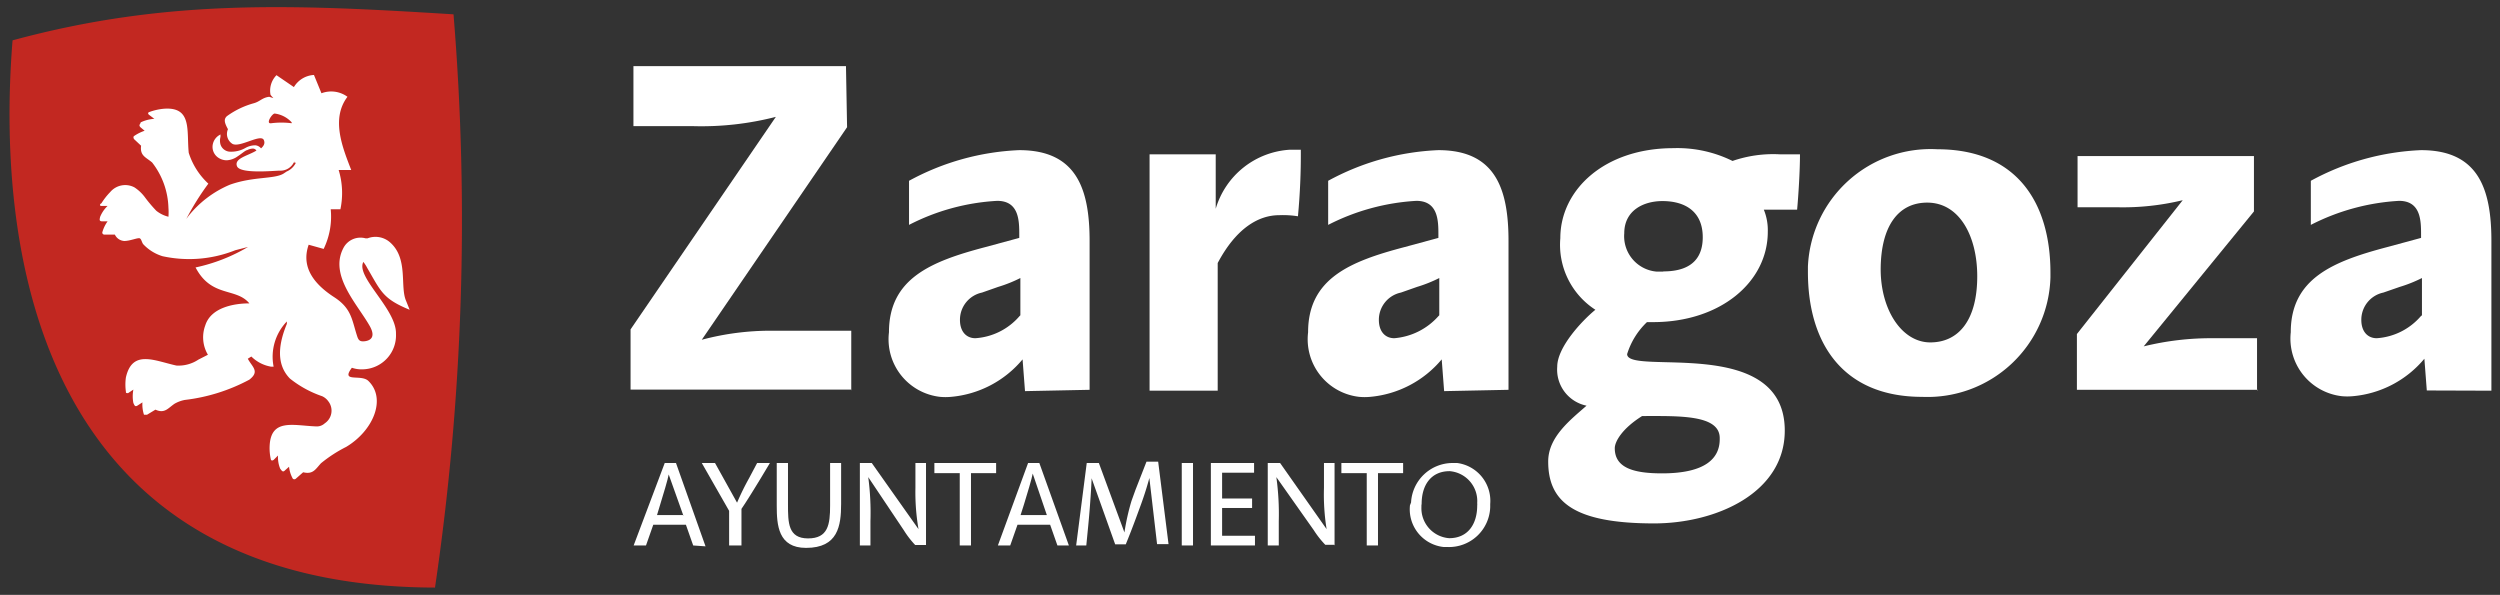
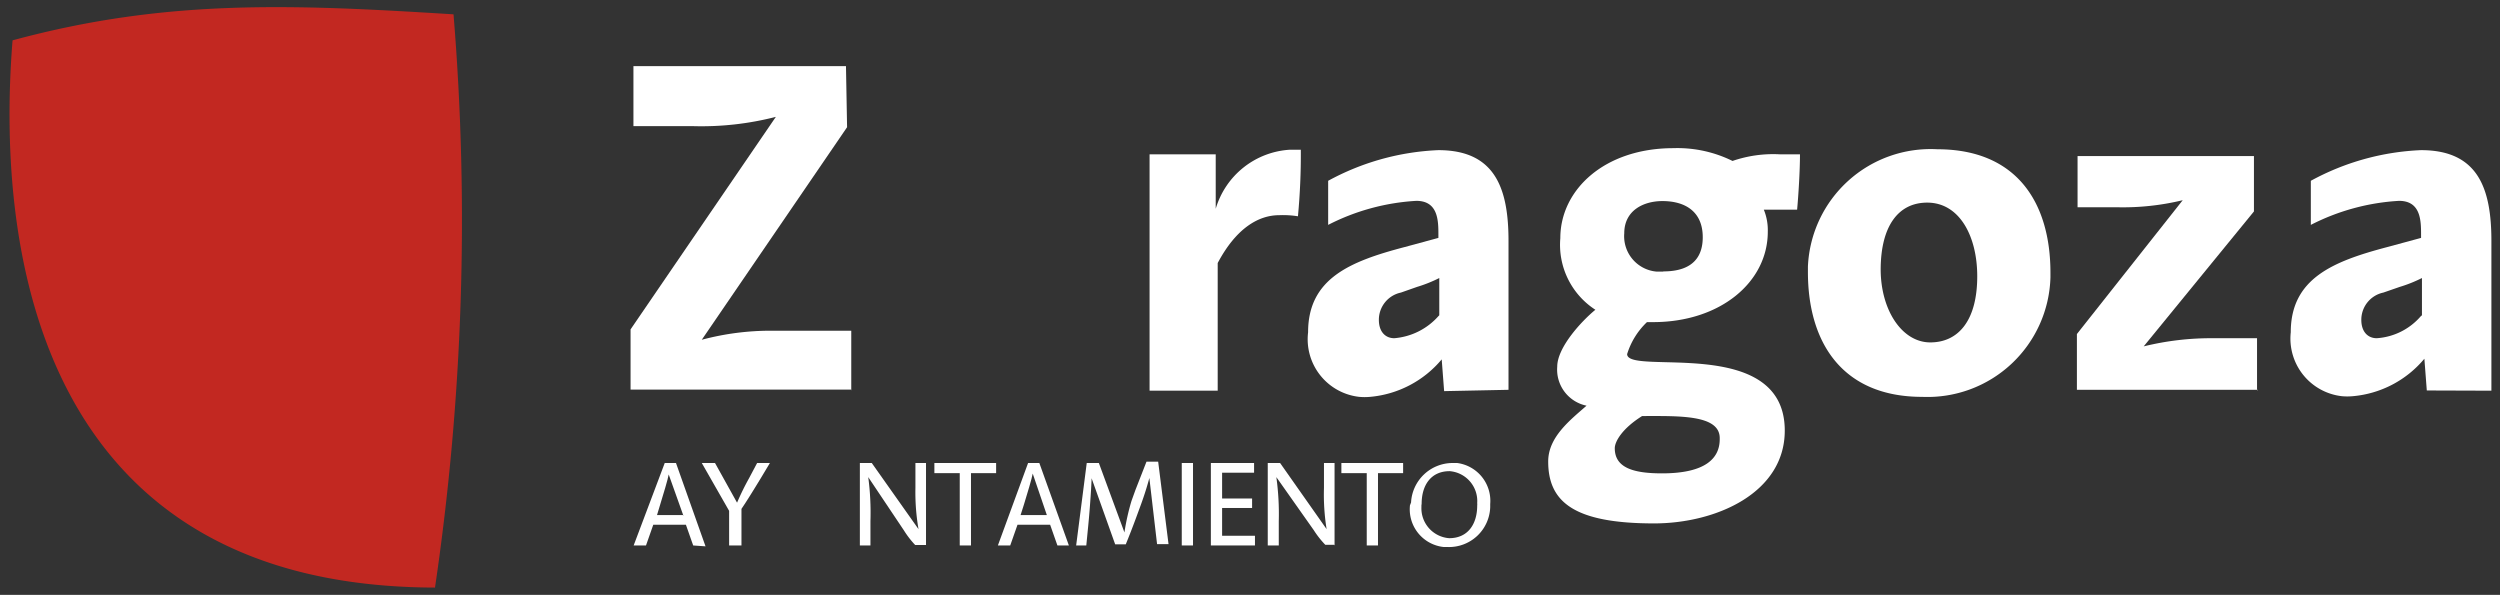
<svg xmlns="http://www.w3.org/2000/svg" id="Capa_1" data-name="Capa 1" viewBox="0 0 113.39 26.98">
  <rect x="0" y="0" width="113.39" height="26.98" fill="#333333" stroke="none" />
  <defs>
    <style>.cls-1{fill:#c22821;}.cls-2,.cls-3{fill:#fff;}.cls-2{fill-rule:evenodd;}</style>
  </defs>
  <path class="cls-1" d="M.57,1.83c7-1.9,12.76-1.63,20-1.18a114.22,114.22,0,0,1-.84,26C2,26.61-.23,11.77.57,1.83" />
-   <path class="cls-2" d="M13.35,7.38V7.32a.68.68,0,0,1-.66.42c-.24,0-1.8.16-1.94-.2s.49-.47.88-.71h0a.19.19,0,0,0-.18-.09.61.61,0,0,0-.24.07c-.07,0-.27.18-.43.28a.92.92,0,0,1-.5.18.68.68,0,0,1-.41-.14.59.59,0,0,1-.21-.62A.63.63,0,0,1,10,6.1L10,6.21a.65.65,0,0,0,0,.34.47.47,0,0,0,.43.33,1.31,1.31,0,0,0,.72-.18.92.92,0,0,1,.43-.11.38.38,0,0,1,.26.14c.12-.11.19-.22.13-.37-.12-.32-1.07.34-1.42.17a.53.53,0,0,1-.21-.67c-.16-.29-.2-.45-.05-.59a3.78,3.78,0,0,1,1.23-.59c.28-.08.37-.25.69-.29l.19.06s-.12-.13-.13-.15a1,1,0,0,1,.27-.89l.79.54a1.13,1.13,0,0,1,.91-.55l.34.83a1.25,1.25,0,0,1,1.18.16c-.76,1-.22,2.31.17,3.32h-.57a3.58,3.58,0,0,1,.08,1.78H15a3.37,3.37,0,0,1-.32,1.8L14,11.1c-.29.83,0,1.64,1.19,2.4.75.5.77,1,1,1.72.06.19.11.28.33.26s.57-.14.24-.71c-.57-1-1.84-2.29-1.18-3.53a.87.87,0,0,1,1-.43h.09A1,1,0,0,1,17.7,11c.83.74.43,2,.72,2.65l.16.4c-1.22-.5-1.3-.83-1.92-1.89a1.67,1.67,0,0,0-.18-.28h0c-.36.68,1.51,2.14,1.48,3.26a1.54,1.54,0,0,1-1.47,1.61,1.36,1.36,0,0,1-.53-.07c-.52.69.4.28.74.59.84.8.24,2.26-1,3a6.19,6.19,0,0,0-1.14.74c-.25.27-.36.52-.81.41l-.33.29a.1.1,0,0,1-.14,0,1.42,1.42,0,0,1-.17-.54l-.18.16c-.11.12-.16,0-.22-.07a1.36,1.36,0,0,1-.1-.6l-.2.2c-.09.06-.11,0-.12,0a2.28,2.28,0,0,1-.06-.64c.06-1.25,1.07-.92,2.1-.88a.53.53,0,0,0,.4-.14.69.69,0,0,0,.16-1,.7.7,0,0,0-.28-.23,4.84,4.84,0,0,1-1.46-.8c-.48-.49-.65-1.25-.14-2.48v-.11a2.31,2.31,0,0,0-.6,2.05h-.12a1.66,1.66,0,0,1-.89-.46h0l-.16.1h0c.19.37.56.57.07.95a8.22,8.22,0,0,1-2.93.92,1.5,1.5,0,0,0-.46.17c-.31.21-.45.46-.87.27l-.38.23H6.53a1.51,1.51,0,0,1-.07-.56l-.2.13c-.14.1-.16,0-.21-.1a1.57,1.57,0,0,1,0-.61l-.24.16c-.09,0-.1,0-.1-.07a2.29,2.29,0,0,1,0-.64C6,15.84,7,16.36,8,16.58a1.63,1.63,0,0,0,1-.27l.43-.22a1.55,1.55,0,0,1-.12-1.33c.25-.8,1.27-1,2-1-.6-.73-1.72-.25-2.44-1.63a7.87,7.87,0,0,0,2.38-.93l-.58.15a5.65,5.65,0,0,1-3.3.27,2,2,0,0,1-.87-.54c-.07-.08-.08-.23-.16-.27s-.44.12-.7.12a.5.5,0,0,1-.43-.29H4.73a.09.09,0,0,1-.09-.1,1.54,1.54,0,0,1,.24-.5H4.65c-.17,0-.13-.09-.11-.2a1.43,1.43,0,0,1,.34-.5H4.6c-.1,0-.07-.09,0-.12A3,3,0,0,1,5,8.71.89.89,0,0,1,6.1,8.5a1.88,1.88,0,0,1,.46.43,6.31,6.31,0,0,0,.53.63,1.42,1.42,0,0,0,.55.27,2.67,2.67,0,0,0,0-.4A3.5,3.5,0,0,0,6.9,7.37c-.28-.24-.56-.3-.5-.76l-.32-.3s-.06-.09,0-.14a2,2,0,0,1,.48-.24l-.18-.15c-.12-.11,0-.16,0-.23A1.67,1.67,0,0,1,7,5.39L6.75,5.2c-.07-.07,0-.11,0-.11a2.52,2.52,0,0,1,.71-.16c1.26-.08,1,1,1.1,2a3.24,3.24,0,0,0,.89,1.4,11.91,11.91,0,0,0-1,1.6h0l.08-.11a4.78,4.78,0,0,1,1.89-1.44c1.06-.38,2-.25,2.43-.5l.15-.1a.82.82,0,0,0,.42-.4m-5,2.55Zm4.81-4.38a1.26,1.26,0,0,0-.77-.4c-.12,0-.43.48-.16.44a3.63,3.63,0,0,1,.93,0Z" />
  <path class="cls-2" d="M31,23.36h-1.2l.13-.43c.14-.45.37-1.22.4-1.41h0L31,23.4m1,1.38L30.66,21h-.51l-1.41,3.74h.56l.33-.94h1.48l.33.94Z" />
  <path class="cls-3" d="M33.63,24.74V23.08c.22-.32.56-.87.87-1.38l.42-.7h-.58l-.36.68a11.53,11.53,0,0,0-.55,1.12l-1-1.8h-.6l1.24,2.17v1.57h.51" />
-   <path class="cls-3" d="M37.65,21v1.93c0,.86-.09,1.49-1,1.49s-.91-.72-.91-1.54V21h-.51v1.93c0,.88.06,1.92,1.33,1.92,1.45,0,1.59-1,1.59-2V21h-.51" />
  <path class="cls-2" d="M42,24.74V21h-.48v1.13A9.85,9.85,0,0,0,41.66,24h0l-2.12-3H39v3.74h.48v-1.1a12.19,12.19,0,0,0-.1-2h0L41,24.06a4.14,4.14,0,0,0,.51.66H42" />
  <polyline class="cls-3" points="45.18 21.46 45.18 21 42.38 21 42.38 21.46 43.53 21.46 43.53 24.74 44.04 24.74 44.04 21.46 45.18 21.46" />
  <path class="cls-2" d="M47.49,23.36h-1.2l.15-.47c.14-.45.37-1.22.4-1.41h0l.64,1.88m1,1.38L47.14,21h-.51l-1.37,3.74h.56l.33-.94h1.48l.33.94Z" />
  <path class="cls-2" d="M48.76,24.74h.51l.09-.92c.08-.81.15-1.91.15-2.13h0l1.07,3h.48c.16-.39.33-.83.47-1.21l.18-.49c.16-.43.3-.86.42-1.31h0l.35,3H53l-.47-3.74H52l-.5,1.28-.18.5A10.28,10.28,0,0,0,51,24.15h0L49.84,21h-.55l-.48,3.74" />
  <rect class="cls-3" x="53.6" y="21" width="0.51" height="3.74" />
  <polyline class="cls-3" points="56.92 24.74 56.92 24.3 55.43 24.3 55.43 23.04 56.79 23.04 56.79 22.61 55.43 22.61 55.43 21.44 56.88 21.44 56.88 21 54.92 21 54.92 24.74 56.92 24.74" />
  <path class="cls-2" d="M60.53,24.74V21h-.48v1.13A9.85,9.85,0,0,0,60.17,24h0l-2.11-3H57.5v3.74H58v-1.1a12.2,12.2,0,0,0-.11-2h0l1.7,2.41a4.2,4.2,0,0,0,.52.66h.44" />
  <polyline class="cls-3" points="63.64 21.46 63.64 21 60.84 21 60.84 21.46 61.99 21.46 61.99 24.74 62.5 24.74 62.5 21.46 63.64 21.46" />
  <path class="cls-2" d="M64.48,22.85c0-.84.42-1.48,1.27-1.48A1.36,1.36,0,0,1,67,22.82a.45.45,0,0,1,0,.11c0,.84-.42,1.48-1.27,1.48A1.36,1.36,0,0,1,64.47,23s0,0,0-.08m-.52,0a1.72,1.72,0,0,0,1.53,1.89h.16A1.87,1.87,0,0,0,67.59,23v-.14A1.73,1.73,0,0,0,66.09,21l-.21,0A1.89,1.89,0,0,0,64,22.79Z" />
  <path class="cls-2" d="M38.61,17.72V15H35.06a12.13,12.13,0,0,0-3.23.41h0l6.59-9.64L38.37,3H28.73V5.72h2.66a13.52,13.52,0,0,0,3.8-.42h0L28.6,14.94v2.73h10" />
-   <path class="cls-2" d="M46.24,14.34a2.89,2.89,0,0,1-2,1c-.41,0-.7-.3-.7-.83a1.26,1.26,0,0,1,1-1.24l.74-.26a6.14,6.14,0,0,0,1-.4V14.3m3.14,3.38V10.93c0-2.36-.59-4.12-3.19-4.12a11.4,11.4,0,0,0-5,1.39v2a9.88,9.88,0,0,1,4-1.09c1,0,1,.92,1,1.55v.13l-1.55.42c-2.47.65-4.36,1.43-4.36,3.86A2.63,2.63,0,0,0,42.64,18a2.67,2.67,0,0,0,.49,0,4.76,4.76,0,0,0,3.25-1.7l.11,1.44Z" />
  <path class="cls-3" d="M59,6.79h-.48a3.74,3.74,0,0,0-3.38,2.68h0V7h-3V17.72h3.09V11.93c.81-1.53,1.81-2.17,2.79-2.17a4.26,4.26,0,0,1,.85.05,30,30,0,0,0,.13-3" />
  <path class="cls-2" d="M65.24,14.34a3,3,0,0,1-2,1c-.41,0-.7-.3-.7-.83a1.26,1.26,0,0,1,1-1.24l.74-.26a6.14,6.14,0,0,0,1-.4V14.3m3.14,3.38V10.93c0-2.36-.59-4.12-3.18-4.12a11.4,11.4,0,0,0-5,1.39v2a10,10,0,0,1,4-1.09c1,0,1,.92,1,1.55v.13l-1.55.42c-2.47.65-4.36,1.43-4.36,3.86A2.63,2.63,0,0,0,61.65,18a2.67,2.67,0,0,0,.49,0,4.78,4.78,0,0,0,3.25-1.7l.11,1.44Z" />
  <path class="cls-2" d="M75.44,12.31c1.42,0,1.79-.75,1.79-1.55,0-1.16-.79-1.64-1.83-1.64-.85,0-1.73.42-1.73,1.46a1.61,1.61,0,0,0,1.48,1.74h.29M78,19.87c0-1.07-1.86-1-3.52-1-.91.57-1.24,1.16-1.24,1.46,0,.86.79,1.14,2.14,1.14,2,0,2.62-.7,2.62-1.55ZM81.64,7c0,.74-.07,1.87-.13,2.51H80a2.46,2.46,0,0,1,.18,1c0,2.29-2.16,4.1-5.2,4.1h-.28a3.38,3.38,0,0,0-.9,1.45c0,1,7.15-.91,7.15,3.47,0,2.82-3.1,4.21-5.93,4.21-3.67,0-4.8-1-4.8-2.81,0-1.11,1-1.88,1.74-2.53a1.67,1.67,0,0,1-1.33-1.77c0-.89,1.14-2.1,1.73-2.58a3.51,3.51,0,0,1-1.59-3.25c0-2.19,2-4.08,5.13-4.08a5.64,5.64,0,0,1,2.68.58A5.66,5.66,0,0,1,80.74,7Z" />
  <path class="cls-2" d="M85.3,12.24c0-2,.81-3.05,2.11-3.05,1.47,0,2.27,1.53,2.27,3.34,0,2-.85,3-2.13,3s-2.25-1.46-2.25-3.32M82,12.34C82,15.55,83.57,18,87.18,18A5.58,5.58,0,0,0,93,12.58v-.21c0-3.18-1.53-5.6-5.13-5.6A5.57,5.57,0,0,0,82,12.09v.25Z" />
-   <path class="cls-2" d="M102.37,17.72V15.34h-2a12.78,12.78,0,0,0-3.14.37h0l5-6.12V7.08h-8V9.4H96A11.52,11.52,0,0,0,99,9.08h0l-4.8,6.07v2.53h8.2" />
+   <path class="cls-2" d="M102.37,17.72V15.34h-2a12.78,12.78,0,0,0-3.14.37h0l5-6.12V7.08h-8V9.4H96A11.52,11.52,0,0,0,99,9.08l-4.8,6.07v2.53h8.2" />
  <path class="cls-2" d="M109.8,14.34a2.89,2.89,0,0,1-2,1c-.41,0-.7-.3-.7-.83a1.26,1.26,0,0,1,1-1.24l.75-.26a6.14,6.14,0,0,0,1-.4V14.3M113,17.72V10.93c0-2.36-.59-4.12-3.19-4.12a11.4,11.4,0,0,0-5,1.39v2a10,10,0,0,1,4-1.09c1,0,1,.92,1,1.55v.13l-1.55.42c-2.46.65-4.36,1.43-4.36,3.86a2.63,2.63,0,0,0,2.32,2.9,2.67,2.67,0,0,0,.49,0,4.76,4.76,0,0,0,3.25-1.7l.11,1.44Z" />
</svg>